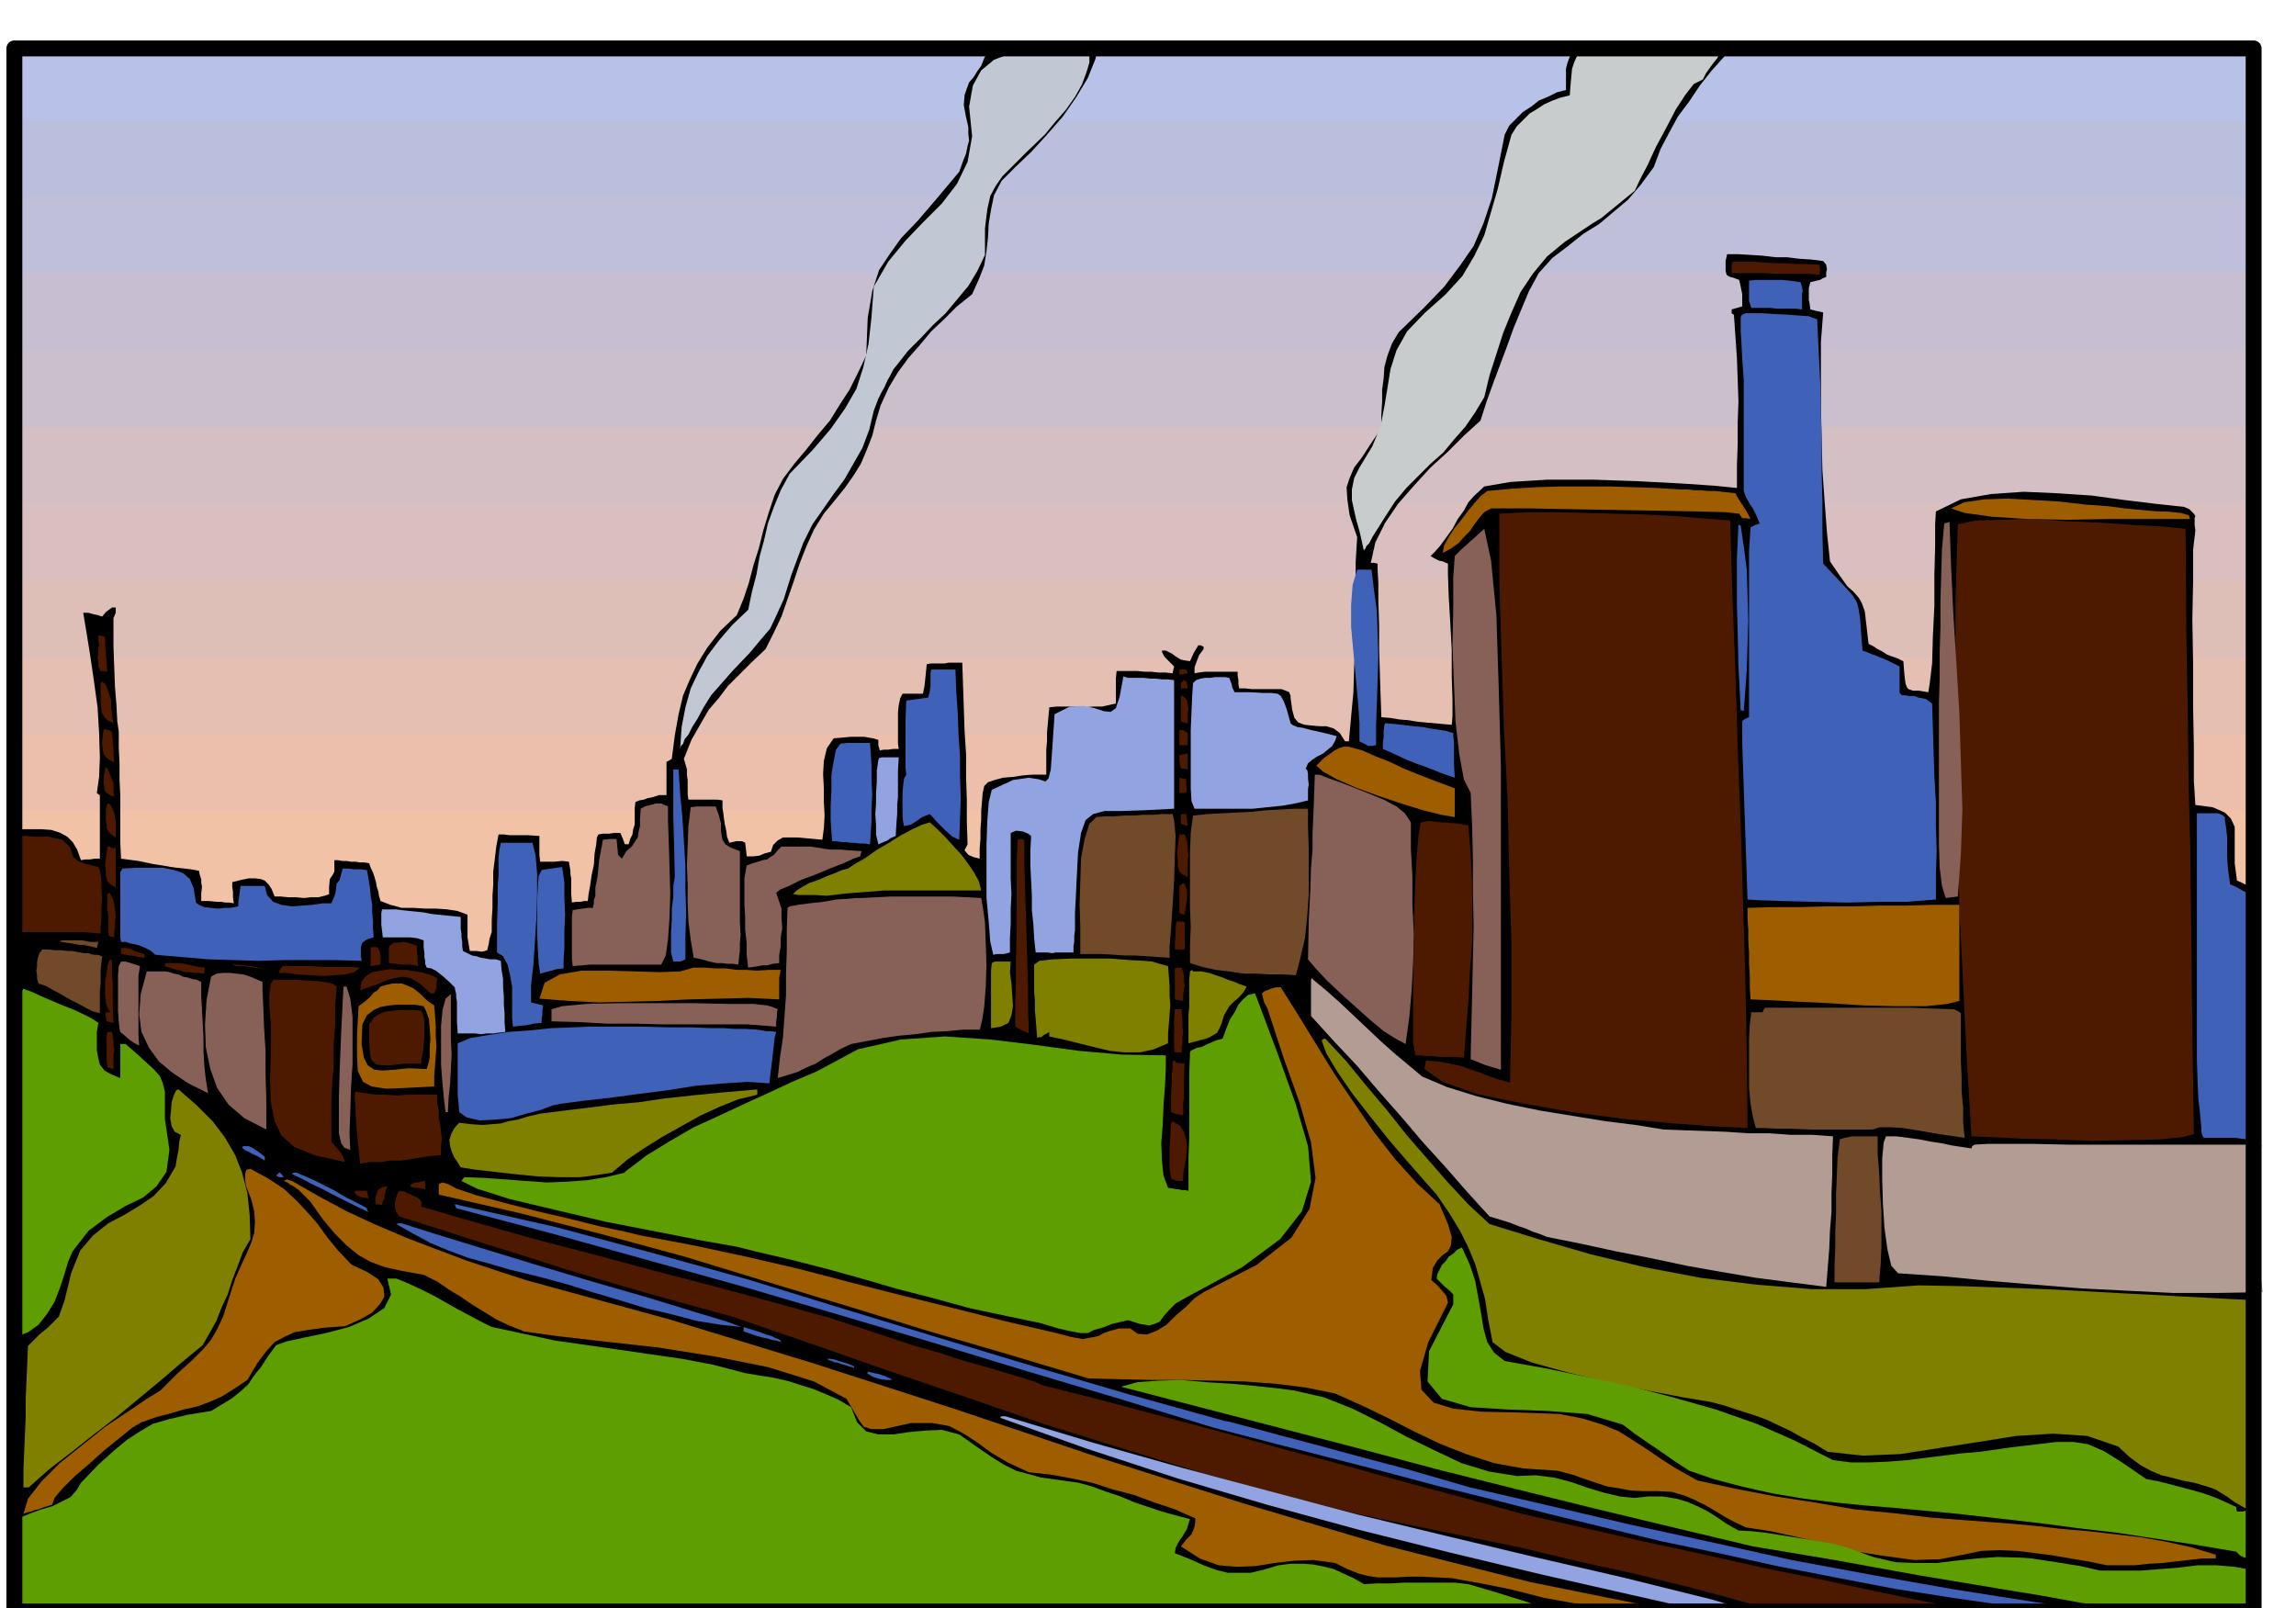
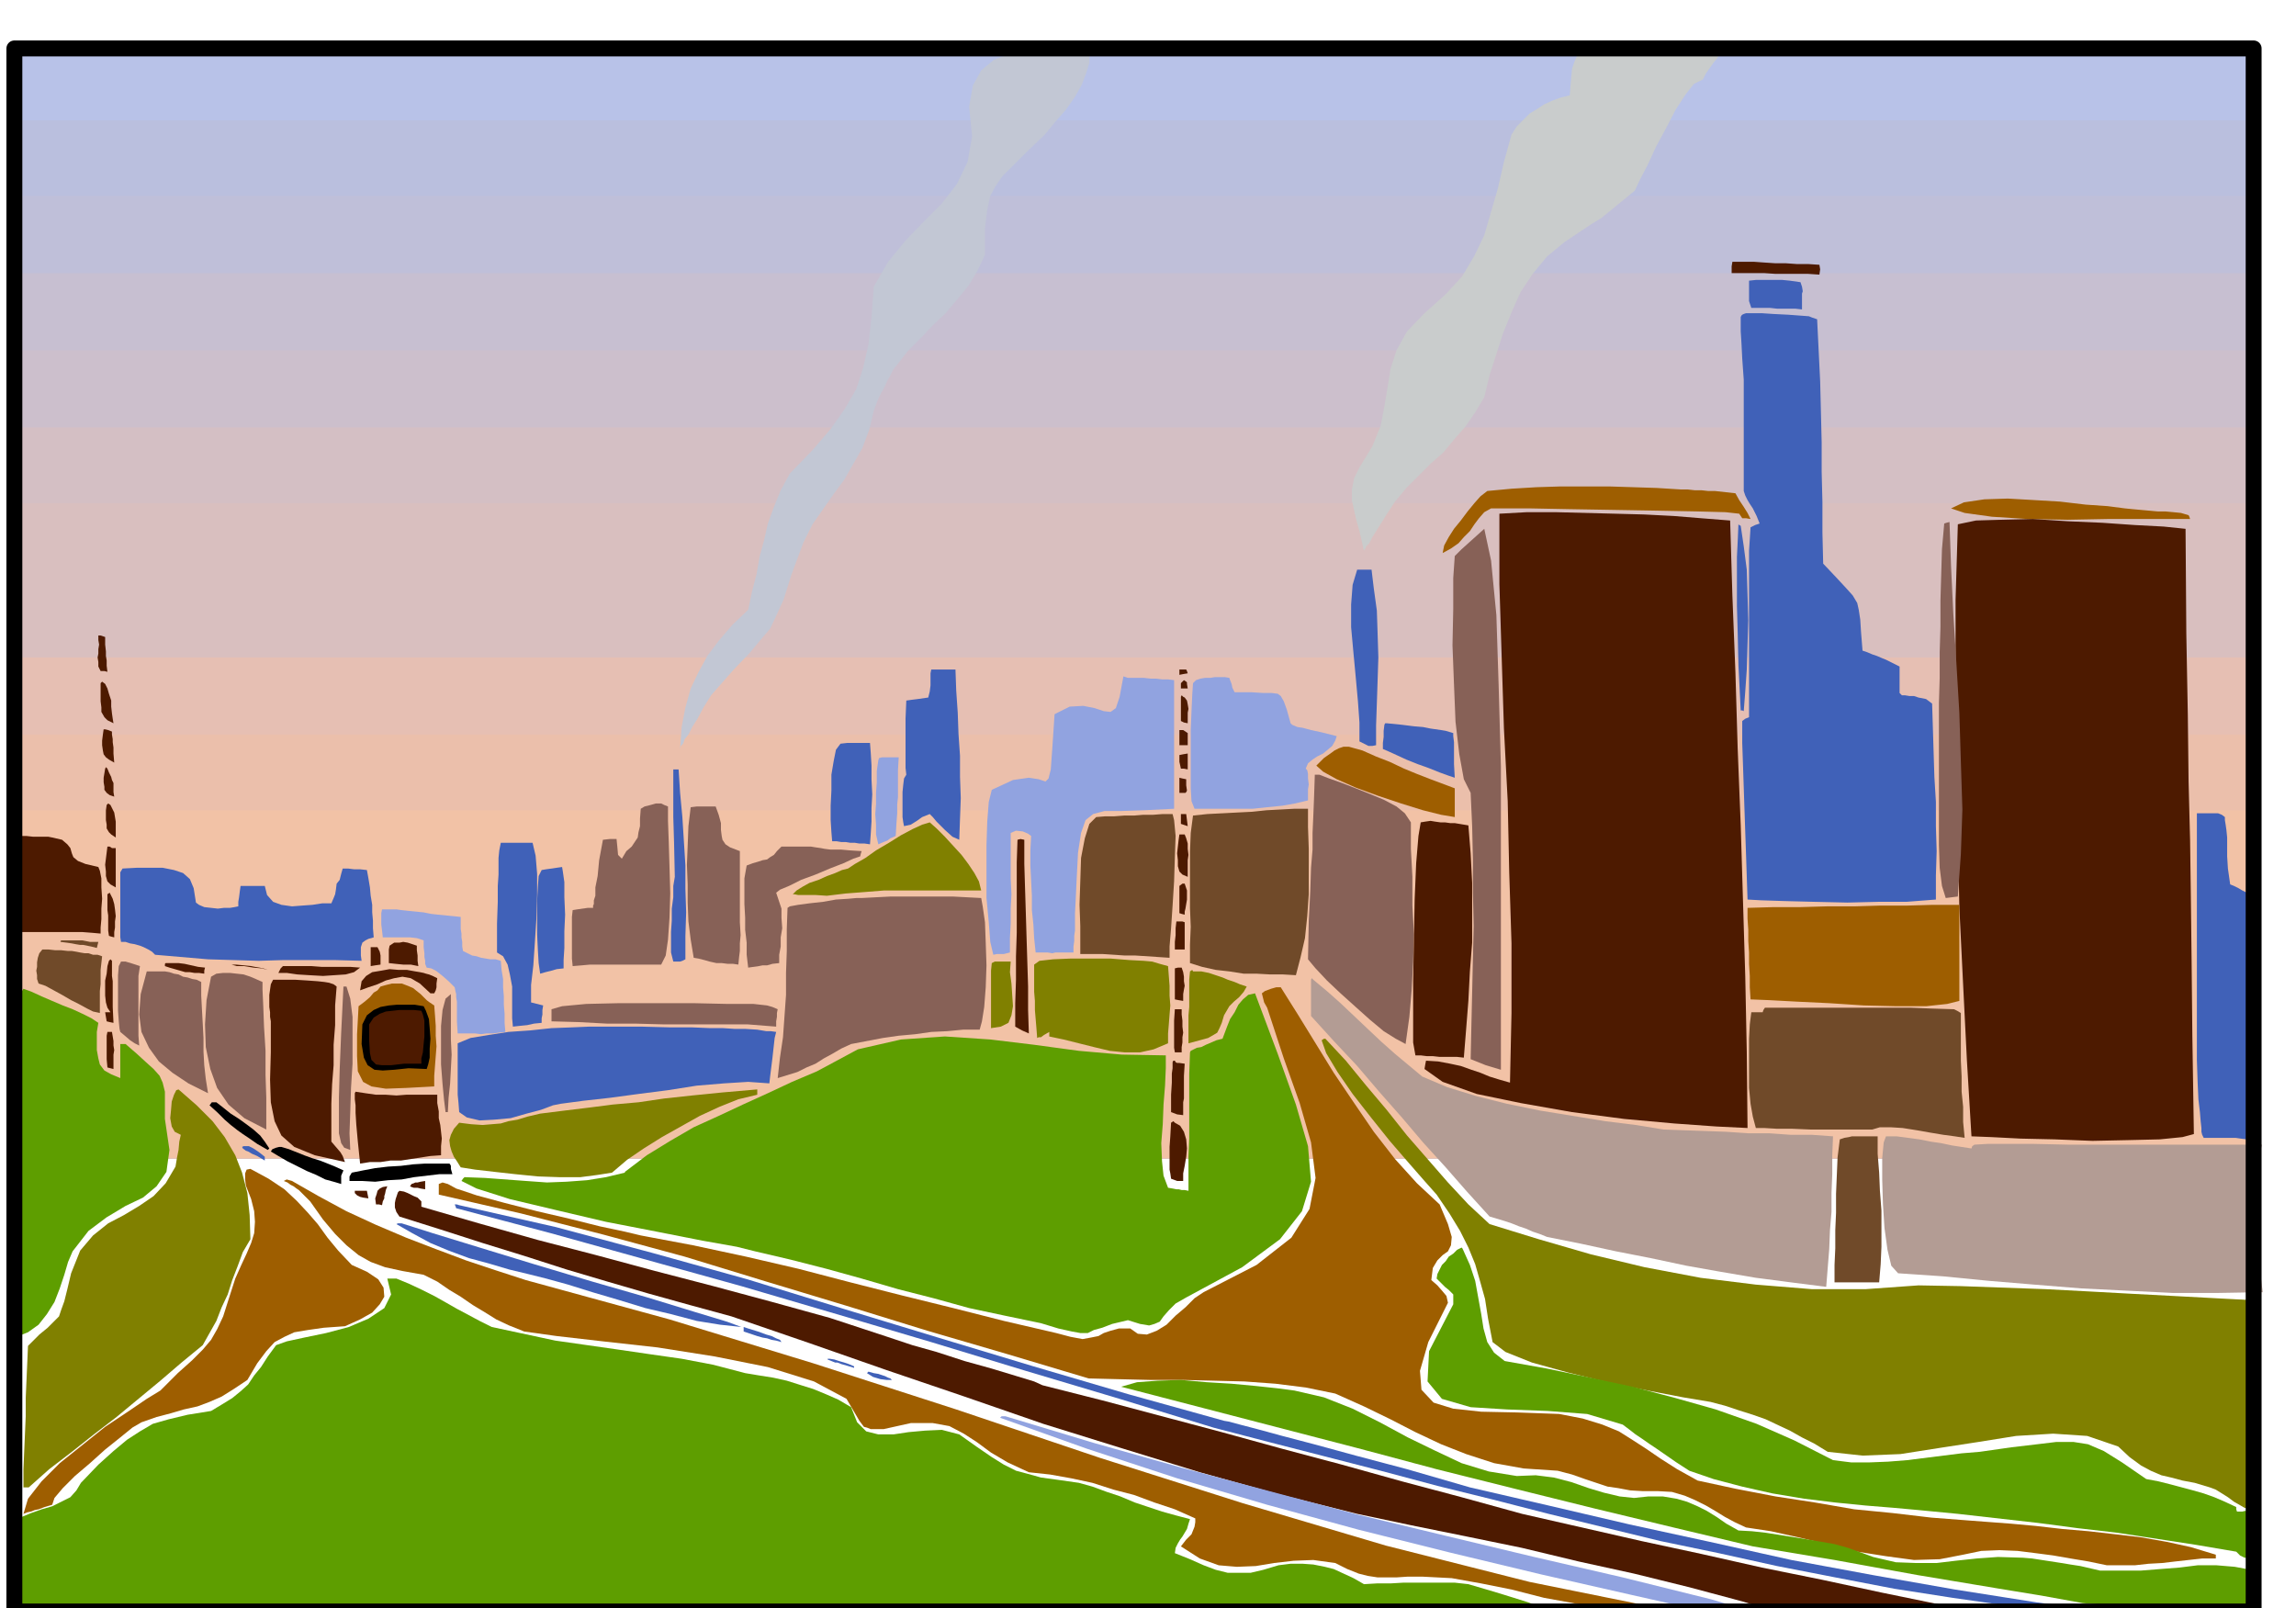
<svg xmlns="http://www.w3.org/2000/svg" fill-rule="evenodd" height="343.604" preserveAspectRatio="none" stroke-linecap="round" viewBox="0 0 3035 2126" width="490.455">
  <style>.pen1{stroke:none}.brush12{fill:#000}.brush15{fill:#4d1a00}.brush16{fill:#4061b8}.brush17{fill:#9e5e00}.brush18{fill:#876157}.brush19{fill:#91a3e0}.brush20{fill:#704a29}.brush21{fill:olive}.brush22{fill:#b39c94}.brush23{fill:#5e9e00}</style>
  <path class="pen1" style="fill:#b8c2e8" d="M26 57h2953v1474H26V57z" />
  <path class="pen1" style="fill:#babfde" d="M26 159h2953v1372H26V159z" />
  <path class="pen1" style="fill:#bfbfd9" d="M26 259h2953v1272H26V259z" />
  <path class="pen1" style="fill:#c7bfd1" d="M26 361h2953v1170H26V361z" />
  <path class="pen1" style="fill:#ccbfcc" d="M26 463h2953v1068H26V463z" />
  <path class="pen1" style="fill:#d4bfc4" d="M26 565h2953v966H26V565z" />
  <path class="pen1" style="fill:#d9bfbf" d="M26 665h2953v866H26V665z" />
-   <path class="pen1" style="fill:#debfb8" d="M26 767h2953v764H26V767z" />
  <path class="pen1" style="fill:#e6bfb3" d="M26 869h2953v662H26V869z" />
  <path class="pen1" style="fill:#ebbfab" d="M26 971h2953v560H26V971z" />
  <path class="pen1" style="fill:#f2c2a6" d="M26 1071h2953v460H26v-460z" />
-   <path class="pen1 brush12" d="M2102 66h47l25-2 25-1 24-3 24-2 23-2 24 1h2l2 1-19 17-17 19-15 19-14 21-15 20-12 22-11 21-9 24-17 23-17 20-19 16-19 16-21 13-20 16-21 16-18 20-13 24-10 24-10 24-9 25-9 24-9 24-9 25-8 25-21 19-22 22-23 21-22 24-21 24-17 25-13 26-6 27h4l5 1v8l1 18v24l1 30v32l1 33 1 30 1 28 12 1 12 2 12 1 12 2 11 1 11 1 11 1 12 1 1-11v-22l-1-31v-35l-2-37-2-34-1-28v-15l-7-3-5-1-6-3-5-3 6-6 7-8 8-11 8-11 7-13 8-11 6-11 7-8 14-13 35-6 49-3h59l59 2 57 3 45 3 30 3v-30l1-29v-28l1-27-1-29-1-28-2-29-2-29-2-1-1-1v-5l7-2 7-2v-16l-2-10-2-9-8-3-4-1-4-2-1-2-1-4v-13l2-9h15l17 1 15 1 17 2h15l16 2 16 1 16 2 4 5 1 6-1 4v6l-5 2-3 2-5 1-8 2-2 8v15l1 5 1 8 8 2 9 2-3 39v84l1 44 1 42 3 42 3 40 4 38 13 19 10 14 8 7 7 8 4 7 4 11 2 17 3 26 6 3 6 4 6 3 6 4 5 2 6 2 5 2 6 3 1 13 1 10 1 7 2 5 2 2 6 2h8l12 2 2-13 3-25 1-36 2-40v-42l1-37v-29l1-17 33-16 40-7 43-3 45 2 45 3 44 6 41 5 37 4 7 3 4 4 2 2 2 3-1 3v9l1 7-3 26v41l-1 51 1 58v57l1 54v44l2 32 23 3 16 7 8 8 5 11v48l3 23 5 2 6 3 5 2 6 2 1 41 2 42v84l-1 41v601l-1 53v38l-1 25-1 15-3 7-2 3-1 1v3l-78-4-77-1h-77l-78 2-81 1-82 3-87 3-89 4h-4l-7-1-6-2-1 2-18 1-23-2-26-4-26-3-27-4-25-1h-23l-17 7h-7l-8 2h-5l-5 1-7-1h-6l-175-2h-348l-174 1-175-1h-174l-175-1H687l-81 2-81 1-83-2-83-1-84-4-83-3-83-3-81-1-3 1-3 2-4-4-3-3 2-3 2-2v-21l1-17 1-20 1-26v-36l2-50 1-67 3-87-1-1-1-1 18-97 6-91-4-87-8-83-11-82-9-81-5-82 4-82h37l14 1 12 4 9 5 7 7 6 10 5 14 6-1h6l6-1h7v-84l-2-1-2-2 3-21 1-26-1-32-2-34-5-36-5-34-5-31-4-24h7l7 2 5 1 6 2 5-6 8-6h5v7l-3 7v38l1 27 1 26 2 25 1 20 2 14v21l1 21v21l1 21v63l1 21 23 3 19 4 13 2 11 2 8 1 9 1 9 1 11 2 1 5 2 6v5l1 5-1 9v10h10l11 1h5l6 1h5l6 1-1-8v-7l-1-7v-6l12-3 10-2h8l8 1 5 2 5 5 4 6 4 10h8l10 1h10l11 1 9-1h10l8-2 6-2v-10l1-10 4-6 2-4v-15h5l5 1h6l6 1h6l6 1h6l6 1 2 6 3 6 2 6 2 7 1 6 2 6 1 6 2 7 13 5 15 4h15l16 1h14l15 1 13 2 14 5v30l1 6 1 6 1 6h9l7 1 4-1 3-1 1-4 1-4 1-7 3-9v-16l1-16v-16l1-15v-17l2-16 2-17 3-16h7l8 1h24l15 1v25l1 9h19l10-1 9 1 1 6 1 6v4l1 6v20l1 12 6-1h6l4-1h5l1-9 2-11 2-14 3-14 1-15 2-11 1-10 2-4 6-1h8l7-1h8l3 7 3 8h5l2-7 3-6 1-7 2-6v-22l1-8 5-2 6-1 5-2 6-1 9-3h10v-44l4-2 3-2 4-31 5-28 6-25 9-21 10-21 13-21 17-22 22-21 9-22 7-21 6-23 7-22 6-24 7-23 8-24 11-21 15-20 16-19 15-19 16-19 13-21 13-20 11-22 11-23 2-50 6-35 9-28 14-21 15-21 22-23 24-28 31-37 5-14 4-10 2-10 2-7-1-9v-9l-3-13-3-16 1-13 3-9 3-8 6-7 5-8 5-7 4-10 5-10 18-3 18-2 18-2 19-1 18-3 19-1h37l-5 23-10 25-15 25-18 26-21 24-21 23-21 20-18 18-10 19-4 19-3 18-1 19-2 18-3 19-7 18-9 20-20 16-17 17-17 16-15 18-15 17-14 19-12 20-11 24-6 20-5 20-7 18-8 19-10 16-12 17-13 16-14 17-13 21-10 22-9 23-8 24-8 23-8 23-10 21-11 22-19 18-16 16-15 15-12 16-13 15-11 19-12 21-10 25 2 7 2 7v7l1 7v19l1 7h38l7 1v10l1 6 1 8 1 7 2 9 1 8 3 8 5-1 4-1h8l4 2 1 8 1 10h9l8-1 7-3 8-2 3-9 6-6 7-4h19l11 1 11 1 11 1 2-15 1-17-1-18v-18l-1-19 1-17 4-17 9-13 12-1 10-1h19l5 1 6 1 7 2v7l2 7 5-1h6l7-1h7l-1-7v-41l1-10 2-9 3-6h27l2-10 1-9 1-10 1-10 6-1h18l5-1h18l1 30 1 30 1 30 2 31v30l1 30v29l1 30-4 8 5 6 7 3 8 2v-14l1-12v-13l1-12v-12l1-12 1-12 2-9 5-5 9-3 11-3 13-1 13-2 12-1h19v-33l1-11v-12l1-11 1-11 1-11 10-1h24l13 1 11-1h12l9-2 9-2v-33l1-10h27l10 1h9l9 1h9l10 1 1-5 1-4-6-6-4-4-3-3-1-2-2-4v-2h5l4 2 4 2 4 3 3 2 5 3 5 1 7 1 5-11 6-10h3l4 2v3l-6 8-3 8-3 8v8l6-1 7-1h44v5l1 6v5l1 6h8l9 1h39l8 3 2 1 2 5v3l1 7 1 8 3 11 5 6 8 3 9 1 11 1h9l10 3 8 6 7 11h5l3-33 3-32 1-34 2-34V743l2-33-10-29-3-21-1-16 4-12 6-14 10-13 11-17 15-22v-19l1-16v-16l2-15 1-15 4-15 6-16 9-15 33-32 27-28 21-28 18-26 13-30 11-33 8-39 9-45 6-12 9-9 9-9 11-7 10-8 12-5 12-6 12-3V91l2-8 3-8 6-5 8-4h13z" />
  <path class="pen1" style="fill:#c9cccc" d="m2118 60 5-1h6l8-1h14l18-1h63l49 3-2 2-2 4-4 5-3 6-5 6-5 7-5 7-4 8-12 6-11 14-13 20-13 25-13 24-11 24-10 19-7 15-11 9-11 9-11 9-11 9-13 8-12 8-12 8-12 8-23 19-19 23-16 24-12 27-11 27-9 28-9 28-7 29-12 20-13 19-15 17-14 17-17 15-16 16-16 16-15 18-13 20-10 16-7 11-4 8-4 4-1 3-2 2v2l-3-14-3-13-4-14-3-13-3-14v-14l3-15 7-14 17-28 11-27 5-26 4-24 4-25 8-25 14-25 23-24 28-25 22-24 16-27 13-27 9-31 9-31 8-35 10-36 7-11 8-8 9-9 10-6 9-6 11-5 11-4 12-3 1-13 1-11 1-11 3-9 4-9 7-5 10-6 16-2z" />
  <path class="pen1" style="fill:#c2c7d4" d="M1433 62h2l2 5 3 5v11l-4 13-6 16-9 16-12 17-14 16-14 17-24 23-18 18-14 14-9 13-7 13-4 18-3 25v35l-10 21-12 20-15 18-15 18-17 16-16 17-17 17-14 18-5 6-4 8-4 7-4 9-4 7-4 8-3 8-3 8-6 25-9 24-12 21-12 21-14 19-14 20-14 20-12 24-16 43-10 32-10 22-8 17-12 14-15 18-22 23-29 33-10 16-8 15-7 11-5 10-5 6-2 6-3 3-1 4 2-29 5-26 7-25 10-21 12-22 15-20 18-21 21-20 5-24 6-23 4-23 6-22 5-22 8-22 9-22 12-22 30-31 24-28 19-27 15-26 9-28 7-31 4-36 3-40 19-33 23-28 24-25 24-24 20-26 14-29 6-34-4-39 5-28 11-20 17-14 21-8 23-5 25-2 25-1 25-1z" />
  <path class="pen1 brush15" d="m2405 350 1 6-1 7-15-1h-43l-15-1h-43v-9l1-6h28l14 1 15 1h14l14 1h15l15 1z" />
  <path class="pen1 brush16" d="m2380 373 2 6 1 6-1 3v21l-9-1h-24l-9-1h-25l-3-9v-27l9-1h35l10 1 14 2zm11 45 5 2 6 2 2 41 2 41 1 40 1 41v39l1 40v40l1 41 17 18 13 14 9 10 6 10 2 9 2 13 1 16 2 25 6 2 7 3 6 2 7 3 5 2 6 3 6 3 6 3v35l3 3h4l6 1h6l6 2 10 2 8 6 1 32 1 33 1 32 2 33v32l1 33-1 32v32l-13 1-26 2h-37l-41 1-44-1-39-1-31-1-18-1-1-30-1-30-1-29-1-29-1-30-1-30-1-29v-29l4-3 5-2V728l2-31 6-3 6-2-4-10-5-10-4-6-3-5-3-6-2-6V502l-2-28-1-20-1-16v-19l1-2 1-1 2-1 3-1h21l15 1 20 1 27 2z" />
  <path class="pen1 brush17" d="m2809 672 10 1 11 1 11 1 11 1h10l11 1 10 1 10 3 1 2 1 3h-109l-53 1-53-1-47-3-36-5-18-6 17-8 27-4 31-1 35 2 34 2 34 4 29 2 23 3zm-587-25h9l9 1h9l9 1h9l9 1 9 1 9 1 5 9 6 9 5 8 4 8-6-1h-5l-2-3-2-3-18-2-38-1-52-1-58-1-59-1-51-1h-52l-9 5-7 8-6 8-6 9-8 8-7 8-10 7-11 6 2-10 6-11 7-11 9-11 9-12 9-11 8-9 9-7 32-3 33-2 32-1h64l32 1 31 1 32 2z" />
  <path class="pen1 brush15" d="m2889 699 1 138 2 108 1 88 2 78 1 75 1 84 1 101 2 128-15 4-30 3-42 1-47 1-50-2-45-1-39-2-26-1-6-100-5-100-5-102-2-101-3-102V793l3-100 24-5 34-1 41-1 46 3 46 2 43 3 38 2 29 3z" />
  <path class="pen1 brush18" d="m2577 690 2 58 3 63 4 64 4 67 2 65 2 63-2 59-4 56-8 1-8 1-5-16-3-24-1-30V929l1-33v-34l1-33v-35l1-34 1-34 3-34 3-1 4-1z" />
  <path class="pen1 brush15" d="m2287 688 3 100 4 101 3 101 4 101 3 100 3 100 2 100 1 100-41-2-56-4-66-6-69-9-68-12-58-12-45-16-24-17 1-6 1-5 16 1 16 3 14 3 14 5 12 4 12 5 13 4 14 4 2-92v-92l-3-94-2-94-5-96-3-95-3-96v-93l36-2h39l39 1 39 1 38 1 39 2 37 3 38 3z" />
  <path class="pen1 brush16" d="m2301 695 4 27 4 31 1 33 1 34-1 32-1 33-2 29-2 26-2-1h-2l-3-59-1-44-1-35v-65l1-20 1-23 1 1 2 1z" />
  <path class="pen1 brush18" d="m1984 1414-10-3-10-3-10-4-10-4 1-45 1-43 1-45 1-43-1-44v-44l-1-44-2-44-9-18-6-33-5-43-2-49-2-52 1-48v-41l2-29 9-9 10-9 10-9 10-9 9 42 7 72 3 93 3 107v401z" />
  <path class="pen1 brush16" d="m1813 753 3 25 4 29 1 30 1 32-1 31-1 30-1 29v26l-5 1h-5l-6-3-6-3v-25l-2-28-3-33-3-32-3-33v-30l2-26 6-20h19z" />
  <path class="pen1 brush15" d="m1568 885 1 2 1 3-6 1-5 1v-7h9z" />
  <path class="pen1 brush19" d="m1625 896 1 3 2 5 1 5 3 6h22l16 1h11l8 1 4 3 4 7 4 11 5 18 2 2 7 3 7 1 11 3 14 3 20 5-2 6-4 7-6 5-6 5-8 4-6 4-6 5-3 7 2 2 1 5v6l1 8-1 6v15l-17 4-17 3-20 2-19 2h-77l-4-10-1-17v-77l1-25 1-22 1-15 4-4 6-2 6-1h7l6-1h13l6 1zm-134 0h21l9 1h7l8 1h8l8 1v170l-40 2-30 1h-22l-15 4-10 8-6 17-4 26-2 39-1 22-1 19v23l-1 7v7l-1 7v8h-24l-4 1-6-1h-16l-2-19-1-18-2-19v-19l-1-20-1-20v-20l1-19-4-3-7-3-9-1-7 3v60l1 21-1 19v20l-1 19v19l-4 1-4 1h-9l-5 1-4-17-2-26-3-32v-70l1-31 2-26 4-16 28-13 21-3 13 2 9 3 4-4 3-12 2-28 3-45 20-10 18-1 15 3 12 4 9 1 7-5 5-15 5-27 3 1 3 1z" />
  <path class="pen1 brush16" d="m1263 885 1 28 2 29 1 28 2 29v28l1 28-1 27-1 28-9-4-10-9-6-6-5-5-5-6-4-4-10 4-7 5-8 5-9 2-1-5-1-7v-33l1-10 1-8 3-5-1-9v-65l1-24 7-1 8-1 7-1 7-1 2-8 1-8v-16l1-5h32z" />
  <path class="pen1 brush15" d="m1568 901 1 1v2l1 6h-9v-7l4-4 3 2zM133 840l3 1 3 1v10l1 9v6l1 6v7l1 8-4-1h-5l-3-6v-6l-1-6 1-5v-6l1-6-1-6v-6h3zm1431 81 2 1 3 4 1 5 1 6-1 5v14l-5-1-4-2v-32l1-2 2 2z" />
  <path class="pen1 brush16" d="m1833 956 20 2 16 2 12 1 10 2 7 1 7 1 6 1 10 3v4l1 8v29l1 18-9-3-11-4-15-6-14-5-15-6-13-6-11-5-7-3v-8l1-8v-8l1-8 1-2h2z" />
  <path class="pen1 brush15" d="m1564 965 3 2 3 2v16h-11v-20h5zM135 901l4 3 3 6 2 7 3 9v8l1 9 1 7 1 6-8-4-4-4-4-7v-6l-1-8v-24l1-1 1-1z" />
  <path class="pen1 brush17" d="m1783 987 18 5 18 8 18 7 19 9 17 7 18 7 16 6 16 6v38l-18-3-24-6-29-9-30-10-30-11-25-11-18-10-9-8 10-10 10-7 4-3 6-3 6-2h7z" />
  <path class="pen1 brush15" d="M1570 996v21l-5-1h-4l-2-9v-9l5-1 6-1z" />
  <path class="pen1 brush16" d="m1150 982 1 13 1 17v18l1 20-1 18v18l-1 16-1 14-7-1h-7l-6-1h-6l-6-1h-6l-6-1h-6l-1-12-1-16v-19l1-20v-21l3-18 3-15 6-8 9-1h30zm1782 93 5 2 4 3v4l1 6 1 7 1 10v25l1 16 3 21 5 2 6 3 5 3 6 3 6 33 3 39 1 43-1 45-3 44-2 44-3 41-1 37-8-1-7-1h-42l-1-2-1-2-1-4v-5l-1-9-1-12-2-17-1-22-1-30v-326h28z" />
  <path class="pen1 brush18" d="m1744 1024 13 5 17 6 18 7 20 8 17 7 17 9 11 9 8 12v35l2 37v38l2 38-1 37-2 37-3 35-5 36-13-7-16-10-18-15-19-17-20-18-18-17-15-16-10-12 1-51 2-39 1-31 2-24v-22l1-22 1-25 1-30h6z" />
  <path class="pen1 brush19" d="m1188 1001-1 17v36l-1 9v12l-1 13-1 17-7 3-4 3-5 2-7 3-3-13v-13l-1-14 1-13v-15l1-14v-15l2-14 1-3 4-1h22z" />
  <path class="pen1 brush15" d="M1568 1030v8l1 7-1 2-1 1h-8v-20l4 1 5 1zM139 964l4 1 5 2v4l1 6v4l1 7v8l1 12-7-4-4-3-3-4-1-5-1-7v-6l1-8 1-7h2z" />
  <path class="pen1 brush16" d="m897 1017 2 31 3 32 2 32 2 32v31l1 31-1 31v31l-4 2-3 1h-9l-3-12v-27l1-15v-16l2-15v-15l2-12-1-46-1-33v-63h7z" />
  <path class="pen1 brush20" d="M1729 1069v24l1 29v60l-2 29-3 29-6 26-6 23-17-1h-17l-18-1h-17l-19-3-18-2-18-4-16-5v-24l1-24-1-25v-74l1-25 3-23 19-2 20-1 19-1 20-1 19-2 19-1 18-1h18z" />
  <path class="pen1 brush15" d="m1891 1085 6 1 7 1h6l7 1h6l6 1 6 1 6 1 3 37 2 39v79l-3 38-2 39-3 38-3 37-9-1h-23l-9-1h-8l-8-1h-7l-3-17v-81l1-53 1-55 2-48 3-36 3-18 6-1 7-1zm-323-9 1 8 1 8-6-2-3-1v-13h7z" />
  <path class="pen1 brush20" d="m1550 1076 2 8 2 21-1 27-1 33-2 32-2 30-2 24v15l-15-1-15-1-15-1h-14l-15-1-15-1h-29v-37l-1-28 1-31 1-31 5-26 6-19 9-9 12-1h12l13-1h13l12-1h13l13-1h13z" />
  <path class="pen1 brush15" d="m142 1016 2 5 3 6 1 4 2 4v12l1 6-6-2-4-3-3-4v-4l-1-6v-6l1-6 1-6 1-2 2 2z" />
  <path class="pen1 brush18" d="m946 1066 4 11 3 11v9l1 8 1 5 4 6 6 4 13 5v94l1 17-1 11v10l-1 8-1 10-7-1h-7l-8-1h-7l-9-2-7-2-8-2-6-1-4-24-3-24-1-25v-24l-1-26 1-25 1-26 3-25 8-1h25zm-72-4 4 2 5 2v19l1 28 1 33 1 35-1 32-2 29-3 21-6 12h-94l-11 1-12 1-1-10v-55l1-9 6-1 7-1 7-1h7v-3l1-2v-5l2-6v-11l3-15 2-21 5-27 9-1h9l1 10 1 11 2 2 3 3 6-10 7-6 4-6 4-6 1-7 2-8v-10l1-13 5-3 8-2 7-2h7z" />
  <path class="pen1 brush15" d="m1566 1103 2 5 2 7v7l1 8-1 7v22l-7-3-4-4-2-7v-8l-1-9 1-9 1-9 1-7h7z" />
  <path class="pen1 brush21" d="m1229 1087 9 8 11 11 11 12 11 12 9 12 8 12 6 11 3 12h-128l-25 2-26 2-25 3-15-1h-23l-5-1h-2l5-5 8-5 9-5 12-4 11-5 11-4 9-4 8-2 9-6 14-8 14-10 17-10 16-10 15-8 13-6 10-3z" />
  <path class="pen1 brush15" d="M1354 1110v32l1 33 1 32 1 33 1 32 1 32v31l1 31-9-4-9-5v-31l1-31v-31l1-31v-93l1-30 4-1 5 1zm-1208-46 2 4 3 6 1 6 1 6v21l-6-4-3-3-3-5v-5l-1-6v-13l1-7 2-2 3 2z" />
  <path class="pen1 brush18" d="m1085 1121 5 1 8 1h14l11 1 16 1-1 3-1 4-9 3-13 6-18 7-19 8-19 7-16 8-12 5-5 4 3 9 4 12v12l1 14-2 12v12l-2 11v11l-9 1-7 2h-6l-5 1-7 1-7 1-2-17v-16l-2-17v-16l-1-18v-34l3-17 8-3 7-2 6-2 6-1 4-3 5-3 4-5 6-6h39l6 1 7 1z" />
  <path class="pen1 brush17" d="M2590 1196v127l-16 4-28 3h-39l-43-1-46-3-42-2-37-2-25-1-1-16v-15l-1-16v-15l-1-15v-15l-1-15v-14l35-1h35l35-1h36l34-1h35l35-1h35z" />
  <path class="pen1 brush16" d="m704 1114 4 17 2 24v28l-1 32-2 31-2 30-3 26v23l8 2 8 2-1 6v6l-1 5v6l-10 1-9 2-10 1-9 1-1-11v-42l-3-16-3-13-6-11-8-5v-38l1-29v-21l1-15v-22l1-10 2-10h42z" />
  <path class="pen1 brush15" d="m1566 1168 1 3 2 6v12l-1 6-1 6-1 4v4l-4-1-3-1v-36l4-3h3zM69 1107l13 3 7 6 4 5 2 7 2 5 6 5 10 4 17 4 2 5 2 10v12l1 15-1 13v14l-1 11v8l-11-1-13-1H22l-1-15-1-15-1-16v-15l-1-17v-33l1-16h16l9 1h20l5 1z" />
  <path class="pen1 brush16" d="m743 1146 1 6 2 14v20l1 23-1 22v22l-1 16v11l-9 1-7 2-8 2-7 2-2-14-1-17-1-21v-44l1-19 1-14 4-8 6-1 7-1 7-1 7-1z" />
  <path class="pen1 brush15" d="M148 1121h5v52l-7-4-4-4-2-7v-6l-1-9 1-8 1-8 1-8h3l3 2z" />
  <path class="pen1 brush18" d="m1297 1187 2 11 3 21 1 27 1 30-1 29-2 26-3 19-3 11h-22l-21 2-21 1-21 3-22 2-21 3-21 4-21 4-13 6-12 7-11 6-11 7-12 5-12 6-13 4-13 4 3-27 4-27 2-28 2-28v-29l1-29v-29l1-28 3-2 11-2 15-2 18-2 17-3 16-1 11-1h7l19-1 20-1h81l19 1 19 1z" />
  <path class="pen1 brush16" d="m485 1150 2 11 2 12 1 11 2 12v10l1 11v10l1 12-7 2-4 2-4 3-1 3-1 3v11l1 7-36-1h-67l-33 1-34-1-33-1-35-3-35-3-4-4-5-3-6-3-5-2-7-2-6-1-6-2h-6l-1-6v-86l3-5 19-1h34l15 3 12 4 9 8 5 12 3 19 4 3 7 3 9 1 9 1 8-1h8l6-1 5-1v-6l1-6 1-8 1-7h32l3 12 8 9 11 4 14 2 13-1 14-1 13-2h12l3-7 2-5 1-6 1-8 4-5 1-4 1-4 2-7h7l8 1h8l9 1z" />
  <path class="pen1 brush15" d="M1561 1218h2l3 1v36h-13v-10l1-9v-9l1-9h6zm-1415-36 3 6 2 7 1 7 1 9-1 7v8l-1 6v7l-4-1-3-1-1-7v-20l-1-7v-21l3-2 1 2z" />
  <path class="pen1 brush19" d="m531 1203 9 1 10 1 10 1 10 2 9 1 10 1 10 1 10 1v16l1 6v5l1 6v6l1 6 6 3 6 3 6 1 6 2 6 1 6 1h7l7 2 1 12 2 12v11l1 12v11l1 12v12l1 12-9 1-7 1h-9l-7 1-8-1h-23l-1-16v-26l-1-6v-4l-1-4-1-5-8-8-8-7-5-4-4-3-6-3-6-1-2-5v-4l-1-5v-5l-1-8v-9l-9-3-9-1h-36l-1-9-1-8v-15l1-5h19l7 1z" />
  <path class="pen1 brush21" d="m1523 1271 10 3 11 3 1 13 1 13v13l1 13-1 12-1 13-1 12v13l-19 8-18 4h-20l-20-2-21-5-20-5-20-5-19-4v-6l-7 4-4 3h-3l-2 1-1-13-1-12-1-12v-12l-1-12v-36l7-5 18-2 23-1h53l25 2 19 1 11 1z" />
  <path class="pen1 brush15" d="m1562 1279 2 6 1 6v6l1 6-1 5-1 6v9l-6-1-5-1v-41l4-1h5z" />
  <path class="pen1 brush21" d="m1336 1271-1 14 2 15 1 15 1 15-2 12-4 10-10 5-13 2v-76l1-10 4-2h21zm241 13h11l10 2 9 3 9 3 7 3 9 3 7 3 9 3-4 7-6 7-7 6-6 6-7 12-3 10-3 7-3 6-5 3-7 4-11 3-15 4v-37l1-11v-36l1-11 3-2 1 2z" />
  <path class="pen1 brush22" d="m1736 1295 18 15 18 16 18 17 19 18 17 16 18 16 18 15 18 15 33 14 39 12 40 10 44 9 43 7 43 7 40 5 37 6 27 1 29 1 27 1 29 2h28l28 2h28l28 2-1 25v25l-1 25v25l-2 24-1 25-2 25-2 25-47-6-46-6-47-8-45-8-47-10-46-9-46-10-45-9-10-4-9-3-9-4-9-3-10-4-9-3-10-3-10-3-30-33-28-32-30-33-28-33-30-34-29-34-31-33-30-33v-48l1-2 2 2z" />
  <path class="pen1 brush20" d="m2583 1334 4 2 5 3v63l1 21v20l2 20v20l2 21-13-2-15-2-18-3-17-3-19-3-16-1h-14l-10 3h-82l-24-1h-20l-17-1h-11l-4-15-3-17-2-21v-65l1-19 2-16h15l1-3 2-3h193l25 1 32 1z" />
  <path class="pen1 brush15" d="m539 1246 6 2 6 2v6l1 7v7l1 7-10-2h-10l-10-1-9-1v-18l1-5 6-4h7l5-1 6 1z" />
  <path class="pen1 brush17" d="m1693 1305 22 35 24 39 24 39 27 40 26 38 28 36 29 32 30 28 11 26 5 17-1 11-4 8-7 5-7 7-6 10-2 16 8 7 7 8 5 6 2 9-26 52-11 38 2 25 16 17 26 8 37 4 47 1 56 2 31 6 26 8 22 9 19 12 17 11 19 13 22 14 27 15 51 11 52 10 52 8 52 9 51 5 51 6 52 4 53 4 33 3 35 4 35 3 35 4 34 4 34 6 32 7 33 10v5h-18l-18 2-18 2-17 2-18 1-18 2h-37l-24-5-24-4-23-4-23-3-24-3-24-1-24 1-24 5-31 6-34 1-37-5-38-6-40-10-38-9-36-8-33-5-15-7-13-7-13-8-12-7-14-7-14-6-17-5-18-1h-20l-17-1-16-3-14-2-15-5-15-5-17-6-19-5-45-3-39-7-37-12-33-13-34-16-33-17-35-17-38-17-39-8-40-5-41-3-40-1-42-1h-42l-42-1-40-1-107-32-106-31-107-33-106-32-108-33-107-29-109-28-109-25v-14l5-2 7 2 11 6 27 9 37 10 43 11 43 10 40 10 33 7 21 5 69 13 70 15 69 16 69 18 67 17 69 17 67 17 69 16 19 5 16 3 11-2 10-2 7-4 9-3 11-3h15l10 7 12 1 13-5 13-8 12-12 13-11 12-12 12-8 70-36 46-36 24-38 8-41-6-47-15-52-21-59-22-67-4-7-1-4-1-4-1-4 4-3 8-3 7-2h6z" />
  <path class="pen1 brush15" d="m499 1252 3 6 1 5v12l-7 1-6 1v-25h9z" />
-   <path class="pen1 brush17" d="m1032 1282-2 10v29l-40-2-39 1-40 1-40 2-40 1-40 1-39-2-39-3 7-21 20-11 29-5h35l35 1 33 1 27-1 18-5h14l14 1h14l15 2h13l14 1 15-1h16z" />
  <path class="pen1 brush23" d="m1659 1313 30 80 24 67 16 55 4 47-12 39-29 37-50 37-74 40-14 8-9 9-7 8-5 7-7 3-7 2-12-2-16-5-21 5-13 5-11 3-8 4h-10l-11-2-18-4-23-7-48-10-47-10-47-13-47-12-48-14-47-13-47-12-47-11-24-6-45-8-61-12-67-13-68-16-59-14-44-14-20-10 2-3 2-2 27 1 27 2 27 2 28 2 26-1 27-2 25-4 25-6v-1l29-22 31-19 31-18 33-15 32-15 33-15 32-15 33-14 54-29 57-13 58-4 60 4 58 7 59 8 57 5 58 1v17l-1 23-2 25-1 26-2 25 1 24 2 19 6 16 6 1 5 1h3l4 1h4l5 1v-45l1-24v-86l1-28 1-2 4-2 4-2 6-1 6-3 7-3 7-3 8-2 3-8 3-8 4-10 6-9 5-10 6-7 7-6 9-2z" />
  <path class="pen1 brush20" d="M119 1245h11l-1 4-1 4-8-2-5-1-5-1h-4l-6-1-5-1-7-1-8-1v-1l1-1h28l10 2z" />
-   <path class="pen1 brush15" d="m166 1253 6 1 6 3 6 2 7 2v5l-7-1-5-1-4-1h-3l-6-1-6-1v-8h6z" />
  <path class="pen1 brush20" d="M90 1257h5l6 1 5 1 6 1h5l6 2h6l6 2-1 9-1 9v19l-1 9v29l-9-2-8-4-11-6-10-5-12-7-11-6-11-6-9-3-2-6v-5l-1-6 1-5v-6l1-6 2-6 4-5h8l9 1h8l9 1z" />
  <path class="pen1 brush15" d="m476 1279-8 6-11 3-15 1-15 1-18-1-16-1-14-2h-11l3-6 3-3h38l13 1h38l13 1zm73 5 6 1 5 1 3 1 4 1 5 2 6 3-1 7v5l-1 4-2 4h-5l-14-13-12-7-11-2-11 2-11 3-11 5-12 4-11 4 2-12 6-7 8-5 12-2 11-2 12 1h11l11 2zm-217-7 5 1 6 1 5 1 6 2-8-2-11-1-12-2h-10l-7-2h-1 7l20 2zm1230 57v7l1 8v8l1 8-1 6v7l-1 6v7h-9l-1-6v-36l1-15h9zm-1326-61 8 1 9 2 9 2 9 1-1 4v4l-7-1h-6l-6-1h-6l-7-2-7-2-7-2-6-2v-3l1-1h17zm-88-3v20l1 7v34l1 21-5-1-4-1-1-6-1-6h7l-4-6-2-7-1-9v-20l2-9 1-10 2-7 2-2 2 2z" />
  <path class="pen1 brush18" d="m166 1271 10 3 9 3-2 13v79l1 13-6-3-6-4-7-6-6-5-1-4-1-10-1-14v-47l1-12 3-6h6zm147 16 9 1 9 3 7 3 9 4v10l1 22 1 27 2 32v32l1 30v42l-29-15-21-18-15-22-9-25-6-29-1-30 2-32 6-31 7-4 9-1h9l9 1z" />
  <path class="pen1 brush18" d="m218 1284 6 1 6 2 6 1 6 3 6 1 6 2 6 1 6 3v18l1 19 1 18 1 19v18l1 18 2 18 3 19-26-13-21-14-18-15-13-18-10-21-3-23 2-27 8-30h24z" />
  <path class="pen1 brush17" d="m531 1300 8 3 7 3 5 4 5 4 4 4 4 4 4 3 6 4 1 13 1 14v13l1 14-1 13-1 13-1 13v14l-37 2-27 1-19-3-11-6-7-14-1-20v-29l2-37 8-6 7-6 5-6 5-3 4-5 7-2 8-2h13z" />
  <path class="pen1 brush15" d="m390 1295 16 1 14 1 9 1 6 1 6 2 4 3-2 25v26l-2 26v27l-2 25-1 26v50l6 7 6 7 3 5 3 8-40-9-27-11-17-15-9-19-5-25-1-30 1-36v-41l-1-6v-6l-1-7v-16l1-7 1-7 3-6h29z" />
  <path class="pen1 brush18" d="m1014 1329 7 2 7 3-1 5v5l-1 6v7l-38-3H877l-38-1h-37l-37-2-36-1v-16l14-4 32-3 43-1h99l45 1h34l18 2zm-556-25 5 16 3 24v62l-2 32-1 32-1 28 1 22-8-3-4-6-3-13v-47l1-37 2-49 3-61h4zm138 10v60l1 20-1 19-1 19-2 19-1 19h-3l-2-16-2-21-2-26v-51l2-21 4-15 7-6z" />
  <path class="pen1 brush21" d="m1752 1373 27 29 27 33 27 32 27 34 27 31 27 31 27 29 28 26 65 20 69 20 71 17 74 14 73 9 74 6h71l70-5 56 1 56 2 56 2 57 3 55 3 57 3 56 3 57 3-1 34v35l-1 35v35l-1 34-1 36v70l-8-3-7-2-7-4-7-4-8-6-8-5-8-5-8-3-20-6-16-3-15-4-13-3-14-6-13-7-15-11-15-14-41-14-45-3-49 3-50 8-52 8-51 8-50 2-46-5-18-11-16-8-16-9-15-7-17-8-17-6-19-6-18-6-19-5-36-6-47-9-53-11-53-13-47-13-35-14-17-13-6-31-4-26-7-25-6-21-9-22-11-22-14-23-17-25-16-18-21-24-25-29-24-30-25-32-20-29-15-25-6-17 3-2h2z" />
  <path class="pen1 brush12" d="m560 1330 3 6 4 11 1 12 1 14-1 13v12l-2 9-2 6-24-1-19 2-15 1-11-1-9-6-5-10-3-18 1-26 6-12 9-7 9-4 11-2 11-1h23l12 2z" />
  <path class="pen1 brush23" d="m31 1307 11 4 13 6 14 6 14 6 13 5 13 6 12 6 9 6-2 12v24l2 11 2 8 6 8 9 5 12 5v-45h7l15 13 12 11 10 9 8 9 4 9 3 12v36l6 41-4 29-13 19-18 15-23 11-25 15-24 18-21 27-6 14-5 17-6 18-7 18-10 16-11 14-14 10-15 6 1-38-1-60-2-75-2-80-2-79 2-66 3-46 10-16z" />
  <path class="pen1 brush15" d="m557 1336 2 5 2 8v21l-1 10-1 11-2 8v7h-23l-17 2h-12l-8-1-6-6-2-9-1-16v-22l6-9 8-5 8-3 9-1 9-1h19l10 1z" />
  <path class="pen1 brush16" d="m1001 1361 6 1 6 1h6l7 1-2 8-1 9-1 9-1 9-1 8-1 8-1 8-1 9-28-2-32 2-36 3-38 6-39 5-37 5-36 4-30 4-10 2-16 6-19 5-21 6-22 2-19 1-17-4-10-7-1-13-1-10v-68l17-7 24-4 26-4 29-2 28-3 27-1 23-1h69l38 1h29l24 1h17l15 1h14l16 1z" />
  <path class="pen1 brush15" d="m1553 1402 1 2 2 1h3l7 1-1 16v30l-1 5v17l-8-1-8-3v-23l1-16v-12l1-7v-8l1-2h2zm-1405-38 1 6 1 6v6l1 6-1 6v19l-4-1-4-1-1-11v-31l1-5h6z" />
  <path class="pen1 brush22" d="m2990 1513-6 25-3 26-2 24 2 25 1 23 3 24 3 24 3 24-59 1h-60l-61-3-60-3-62-5-60-5-61-6-59-4-9-10-5-21-4-29-2-31-1-33v-28l2-21 3-8h14l15 2 15 2 15 3 14 2 14 3 13 2 13 2 1-3 3-2 17-1h62l45 1h256z" />
  <path class="pen1 brush20" d="M2482 1502v23l2 25 1 24 2 26v48l-1 23-2 24h-59v-23l1-22v-24l1-23v-25l1-24 1-24 3-24 6-2 6-1 4-1h34z" />
  <path class="pen1 brush21" d="M1001 1440v7l-25 6-25 10-26 12-25 14-25 14-24 15-22 15-20 17-19 3-23 3h-27l-29-1-30-3-27-3-26-3-19-3-5-8-4-6-3-7-2-7-1-8 2-7 4-8 7-8 16 2 15 1 12-1 12-1 10-3 12-2 13-4 17-4 32-4 33-4 31-4 34-3 34-5 37-4 40-4 46-4z" />
  <path class="pen1 brush15" d="m1553 1484 7 4 5 8 3 10 1 12-1 11-2 12-2 10v10h-8l-8-3-1-7-1-5v-30l1-14 1-18 3-2 2 2zm-975-37v11l2 11v9l2 9 1 9 1 9-1 10v12l-14 1-13 2-13 2-13 2h-14l-13 2h-14l-13 2-3-29-2-22-1-16v-10l-1-8v-8l1-2 13 2 14 2h13l14 1 13-1h41z" />
  <path class="pen1 brush21" d="m236 1440 24 21 21 21 16 21 14 24 9 23 7 27 3 29 1 32-10 17-7 19-7 18-6 19-8 17-7 18-9 16-9 16-28 23-28 24-29 24-29 24-30 23-29 23-30 23-27 24h-7v-24l1-24 1-23 1-23v-24l1-23 1-23 1-23 15-15 11-9 8-8 7-7 3-9 4-11 4-16 5-21 12-30 17-20 20-16 21-11 20-12 19-13 16-17 13-22 1-6 1-6 1-5 1-5 1-11 2-9-8-4-4-7-2-11 1-10 1-12 3-9 3-6 3-1z" />
  <path class="pen1 brush12" d="m286 1457 9 7 10 8 11 7 11 8 8 6 9 8 6 8 6 9-1 1-1 1-14-8-10-7-9-6-7-5-9-7-8-7-9-9-11-10 3-4h6zm86 59 10 3 10 4 10 4 11 4 10 3 10 4 10 4 11 5-3 7v11l-10-3-11-3-12-6-12-5-14-7-12-6-12-7-10-6 2-3 5-2 4-1h3z" />
  <path class="pen1 brush16" d="m329 1515 6 3 6 4 4 3 5 4v5l-10-6-7-3-5-3-3-1-4-3-1-2 2-1h7z" />
  <path class="pen1 brush12" d="m594 1538 1 1 1 2v4l2 7h-17l-17 2-17 2-16 3-18 1-17 2-17-1h-17v-6l3-5 15-3 16-3 17-2 17-1 16-2 16-1h32z" />
  <path class="pen1 brush17" d="m331 1545 24 13 21 14 16 15 15 16 13 15 13 18 14 17 18 19 20 9 15 10 7 11 1 12-6 10-10 11-16 9-20 9-28 2-21 3-18 3-13 6-13 7-11 12-12 16-13 22-18 12-16 10-16 7-16 6-18 4-17 5-19 5-20 7-12 7-16 13-20 16-20 18-20 17-16 16-11 13-3 9-10 3-8 3-5 1-5 2-5 1-5 2 6-20 18-23 24-24 30-24 30-24 30-20 25-17 18-11 23-23 19-17 14-14 11-13 8-14 8-17 7-22 9-28 8-18 7-15 6-14 4-13 1-15-1-14-4-16-7-18-1-8v-8l2-5 5-1z" />
-   <path class="pen1 brush16" d="m392 1550 21 9 16 8 12 6 10 6 7 4 8 4 8 4 11 6v2l2 3-13-6-12-6-12-6-12-6-13-7-13-6-13-7-13-6 2-2h4zm-22 0 3 3 2 3h-6l-4-2 4-4h1z" />
  <path class="pen1 brush15" d="M562 1561v11l-6-1-4-1h-5l-3-1-2-1 2-3 3-1 2-1h3l4-1 6-1z" />
  <path class="pen1 brush17" d="m386 1561 35 20 37 20 39 18 40 17 39 15 40 15 39 13 40 13 190 52 190 58 189 61 190 64 189 60 189 56 190 48 193 39 9 2 9 3-53-2-49-4-46-9-44-8-43-11-40-8-39-7-39-2h-19l-15 1h-25l-13-2-12-3-15-6-16-8-29-4-26 1-26 3-24 4-25 1-24-2-25-9-25-16 7-9 7-7 2-5 2-5 1-6v-5l-27-12-27-9-27-10-27-7-28-9-28-6-28-5-28-3-28-13-22-13-19-14-17-11-19-10-22-4h-29l-36 8h-17l-5-2-4-1-3-4-3-4-17-29-43-23-61-19-70-14-76-12-72-8-61-7-43-6-20-8-17-8-16-10-15-9-16-11-15-9-16-11-18-9-28-5-23-5-19-7-16-9-16-13-15-15-16-19-17-24-7-7-4-4-4-4-3-2-4-3-4-2-4-3-5-2 4-2 7 2z" />
  <path class="pen1 brush15" d="m512 1568-2 5-1 5-1 3v3l-2 4-1 5-4-1h-4l-1-8 2-6 1-4 3-3 4-2 6-1zm16 6 6 1 5 2 4 2 4 2 5 2 5 5v7l76 22 78 22 77 20 78 21 77 20 78 21 76 21 76 25 9 3 24 8 32 9 37 12 36 10 33 10 23 7 11 5 79 20 79 21 79 21 80 22 79 21 79 22 79 21 80 22 79 18 79 18 79 17 80 18 79 16 79 17 78 16 79 16 2 1 3 3-35-1h-102l-35-1h-102l-71-22-71-19-73-18-73-16-75-18-73-15-74-15-71-15-104-26-104-29-104-32-103-32-104-36-103-35-103-36-102-35-55-15-54-15-55-16-54-16-56-18-55-17-56-18-54-17-4-6-2-6v-6l1-5 3-9 2-2zm-43 0 1 5 1 5-7-1-4-1-4-2-3-3v-3h16z" />
  <path class="pen1 brush23" d="m1934 1652 9 20 7 21 4 22 4 22 3 19 5 18 9 14 14 11 56 10 57 12 56 12 57 15 53 15 54 19 50 22 51 26 24 3h24l25-1 25-2 24-3 24-3 24-3 24-2 42-6 34-4 25-3h23l19 3 21 9 24 15 32 22 16 3 16 4 15 4 15 4 14 4 14 5 14 6 15 7v3l1 3h7l4-1 9 4 1 9 1 9v6l1 6-1 5v23h-12l-6-3-5-5-53-9-52-8-52-8-52-6-53-7-53-6-53-6-52-5-33-3-37-3-40-4-41-5-42-7-40-9-38-10-32-11-17-11-13-9-13-9-9-6-10-7-9-6-9-7-8-6-47-14-52-4-54-2-48-3-38-11-19-23 2-40 32-62v-13l-6-6-5-4-6-6-5-5 1-6 3-6 3-6 5-5 4-6 6-4 5-5 6-3 1 1 1 2z" />
  <path class="pen1 brush16" d="m607 1593 128 29 127 34 126 35 127 39 125 38 126 38 126 37 126 35 6 1 15 4 23 6 33 9 42 11 55 15 68 18 83 24 104 24 107 25 106 23 108 24 108 20 108 19 108 17 108 14 10 3 11 4-1-1-2-1-3-3h-1l-78-4-78-7-77-11-77-12-78-15-77-15-77-17-77-16-74-18-74-18-74-19-73-18-75-20-74-19-74-19-73-19-124-38-124-37-125-38-125-37-126-37-126-35-126-35-125-33-1-3-1-2h3l3 1zm-76 24 41 13 62 19 72 22 77 23 73 21 62 19 43 13 19 7-28-3-31-5-34-9-34-8-36-11-34-10-32-10-29-8-24-6-25-6-27-8-26-7-27-10-24-10-24-13-21-12 2-1h5z" />
  <path class="pen1 brush23" d="m524 1690 17 7 17 8 16 8 16 9 14 8 15 8 15 8 16 8 42 9 42 9 42 6 42 6 41 6 42 6 42 8 42 11 18 3 19 3 18 4 19 6 16 5 17 7 16 7 17 10 8 20 12 12 16 4h20l20-3 22-2 22-1 23 6 24 17 19 13 16 10 16 8 15 4 18 5 22 3 28 4 18 5 19 7 18 6 19 8 18 6 18 6 18 5 19 5-2 6-2 7-3 5-3 5-3 4-3 5-3 6-1 7 20 8 18 8 16 6 16 4h30l17-4 20-6 16-2h16l14 1 15 3 12 3 13 6 13 6 14 8 17-1h18l17-1h68l18 2 34 10 26 8 19 6 13 5 9 2 7 2 4 1 6 2v5l-243-3-241-2-242-2h-241l-242-1-242-1-242-2-242-1h-12l-12 1-12 1-12 2H64l-12 1H40l-12-1-2-9-2-8-2-10-1-11-3-15v-17l-1-21 2-24 10-7 12-5 14-5 14-4 12-6 12-6 8-9 6-10 23-24 20-18 18-15 17-11 17-10 21-6 25-6 31-5 15-9 13-8 11-9 10-9 8-12 9-11 9-14 11-15 14-5 23-5 29-6 30-8 26-11 21-14 9-18-5-21h12z" />
  <path class="pen1 brush16" d="m989 1756 13 4 11 4 7 2 6 3 5 2 2 3-7-2-6-1-6-2-6-1-7-2-6-2-6-2-6-2v-6l3 1 3 1zm114 41 6 2 7 2 6 2 7 3v2l-10-3-7-2-5-2h-3l-5-2-5-2v-1h3l6 1z" />
  <path class="pen1 brush23" d="m1711 1838 39 9 38 15 36 18 37 20 35 17 36 17 36 11 37 6 25-1 24 3 23 6 23 8 20 6 21 5 19 2 19-2h19l18 3 14 4 14 6 12 6 13 8 13 9 16 9 18 1 18 2 19 3 19 3 18 3 18 3 17 3 18 5 33 12 30 7 27 1h27l25-3 28-3 28-2 33 1 12 1 13 2 13 2 13 2 12 2 13 2 13 3 13 3h54l25-2 26-2 24-3h25l24 2 27 5-1 7v7l-1 4v5l-1 4-1 5v15l-20 6-25 4h-29l-31-1-33-4-32-3-29-4-25-2-55-10-55-9-54-9-54-9-55-10-55-10-54-9-54-9-105-25-104-25-105-26-104-26-105-28-104-27-104-27-104-27 21-6 27-2 31-1 34 3 33 2 32 3 28 3 23 3z" />
  <path class="pen1 brush16" d="m1155 1815 6 1 6 2 3 1 4 2 3 1 2 2h-7l-8-1-10-3-8-5 2-2 7 2z" />
  <path class="pen1 brush19" d="m1329 1872 116 35 117 33 116 31 117 31 116 28 117 28 117 27 117 29 17 5 14 4 10 2 9 3 5 1 6 2 5 1 7 2v5l-8-1-7-1h-15l-8-1h-7l-7-1h-7l-120-27-119-27-121-29-120-30-121-33-119-35-119-39-115-41 2-2h5z" />
  <path fill="none" style="stroke:#000;stroke-width:21;stroke-linejoin:round" d="M19 64h2960v2066H19V64" />
</svg>